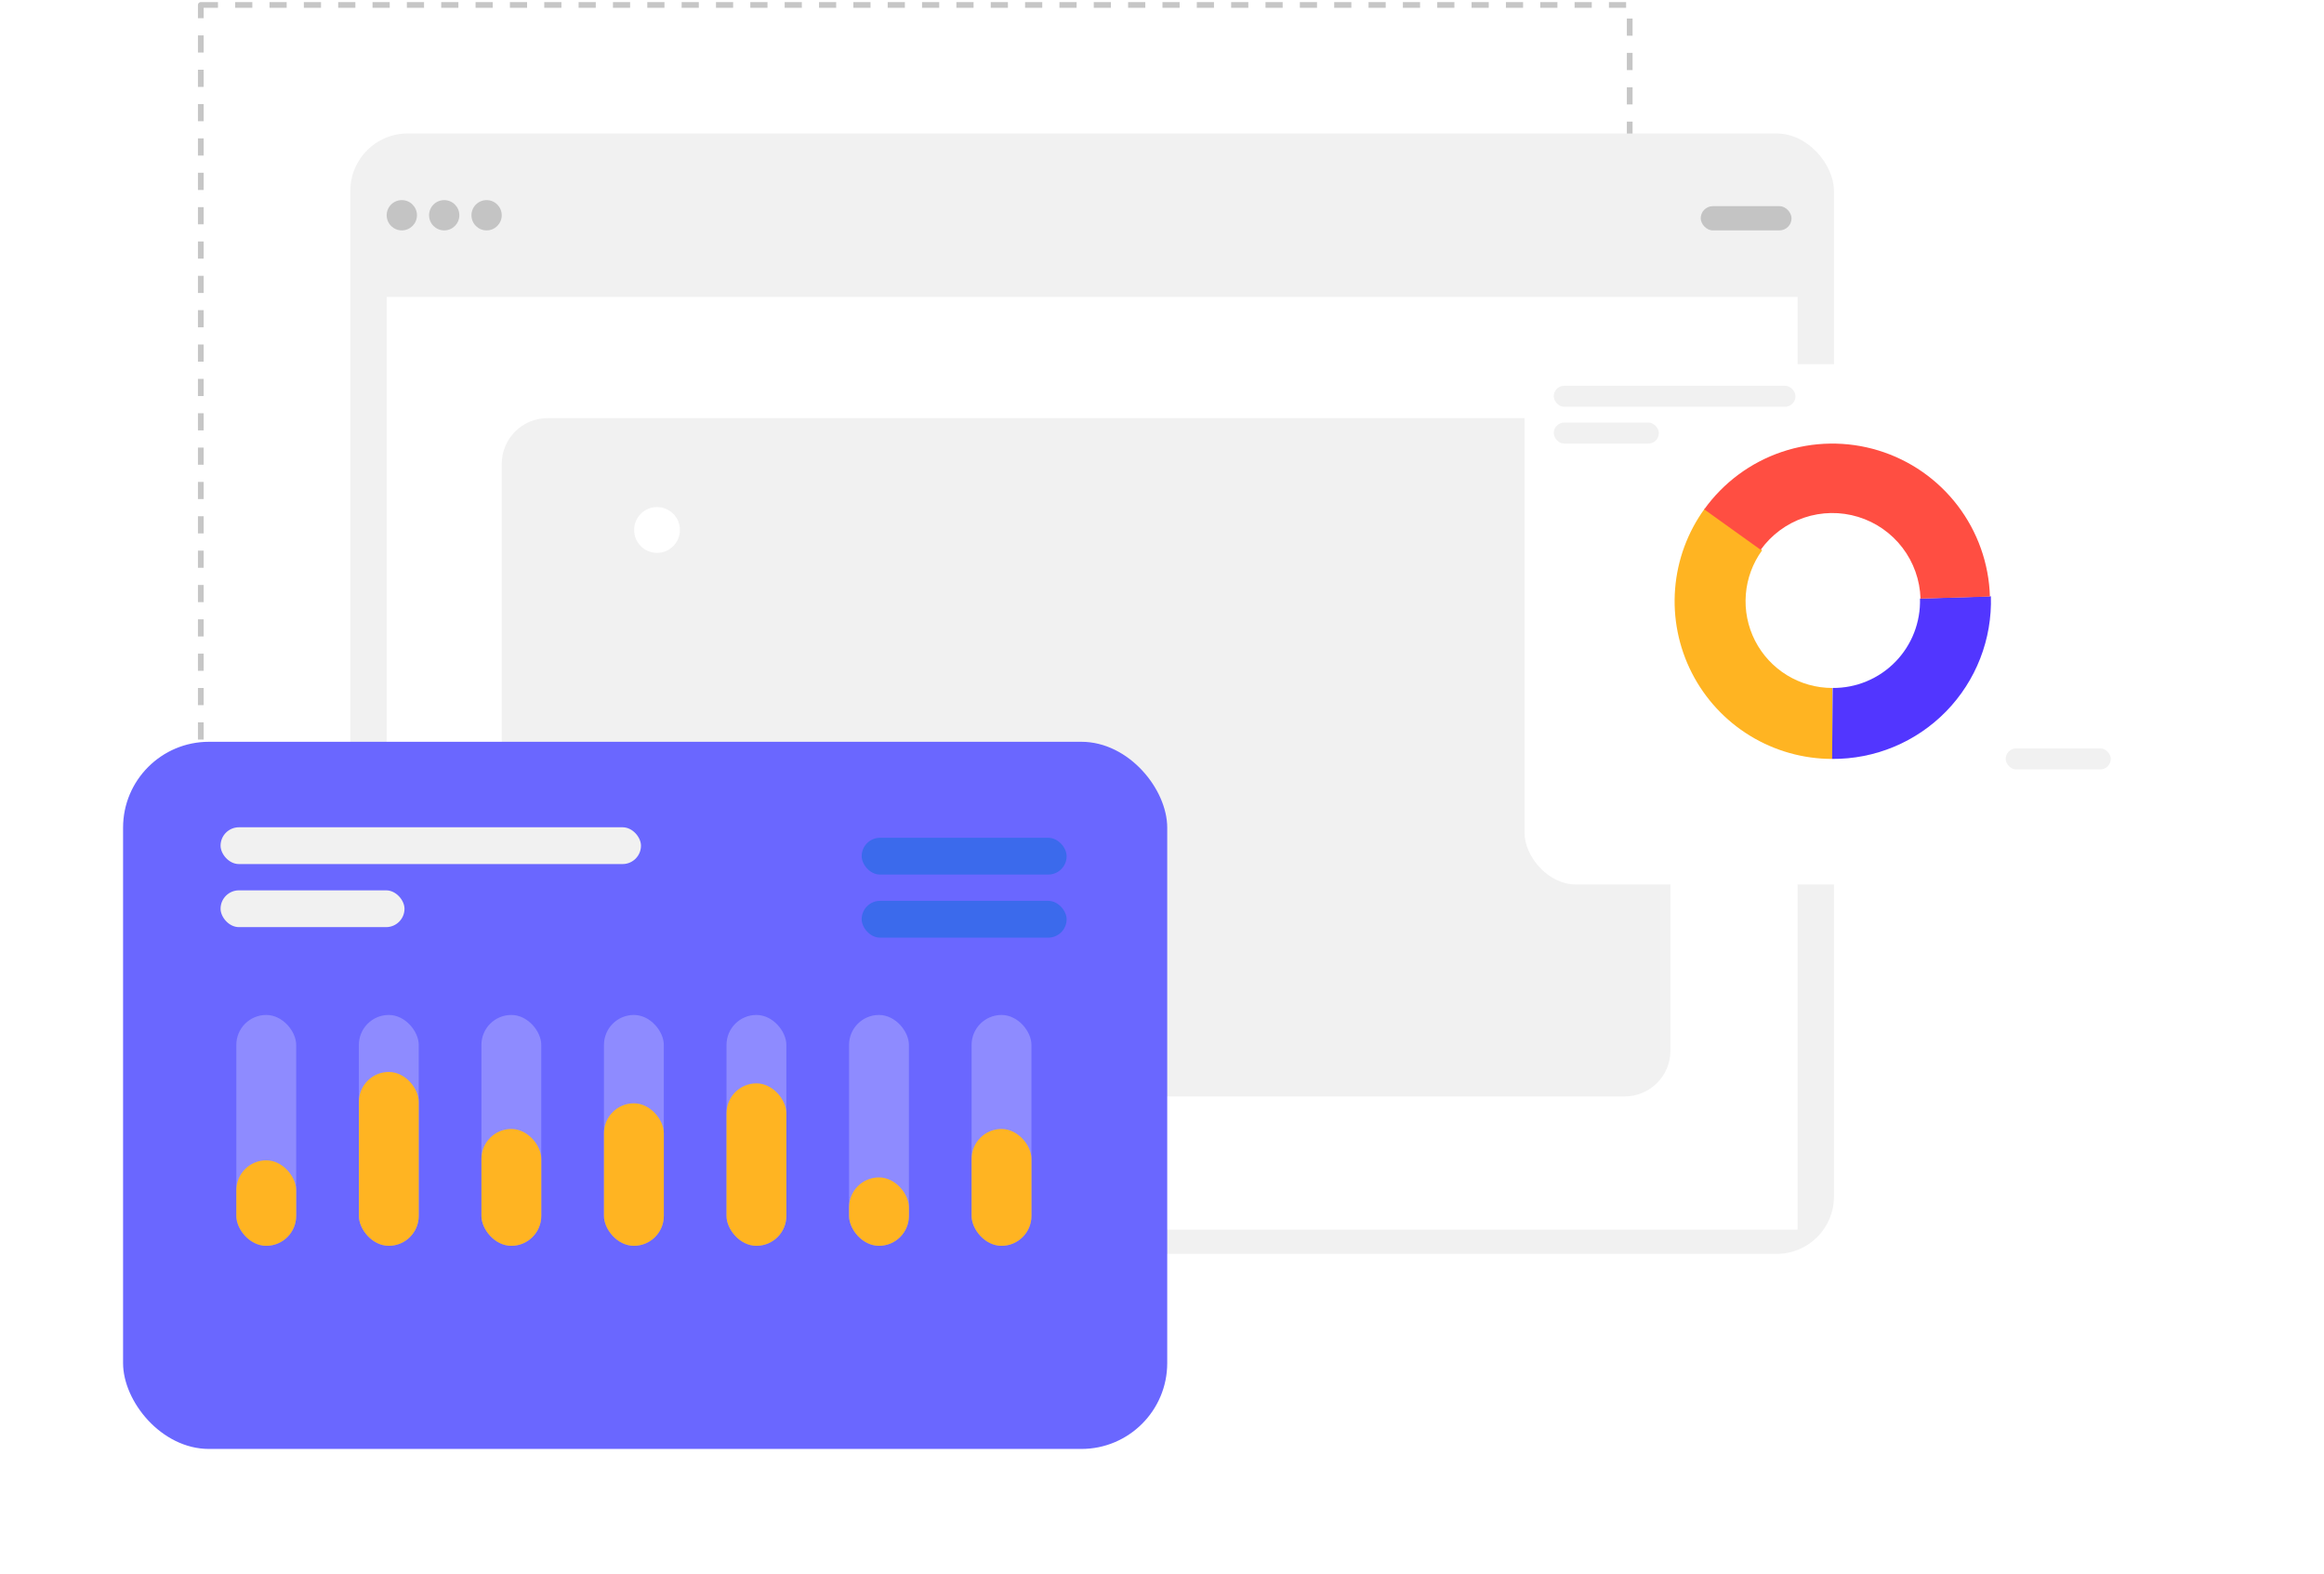
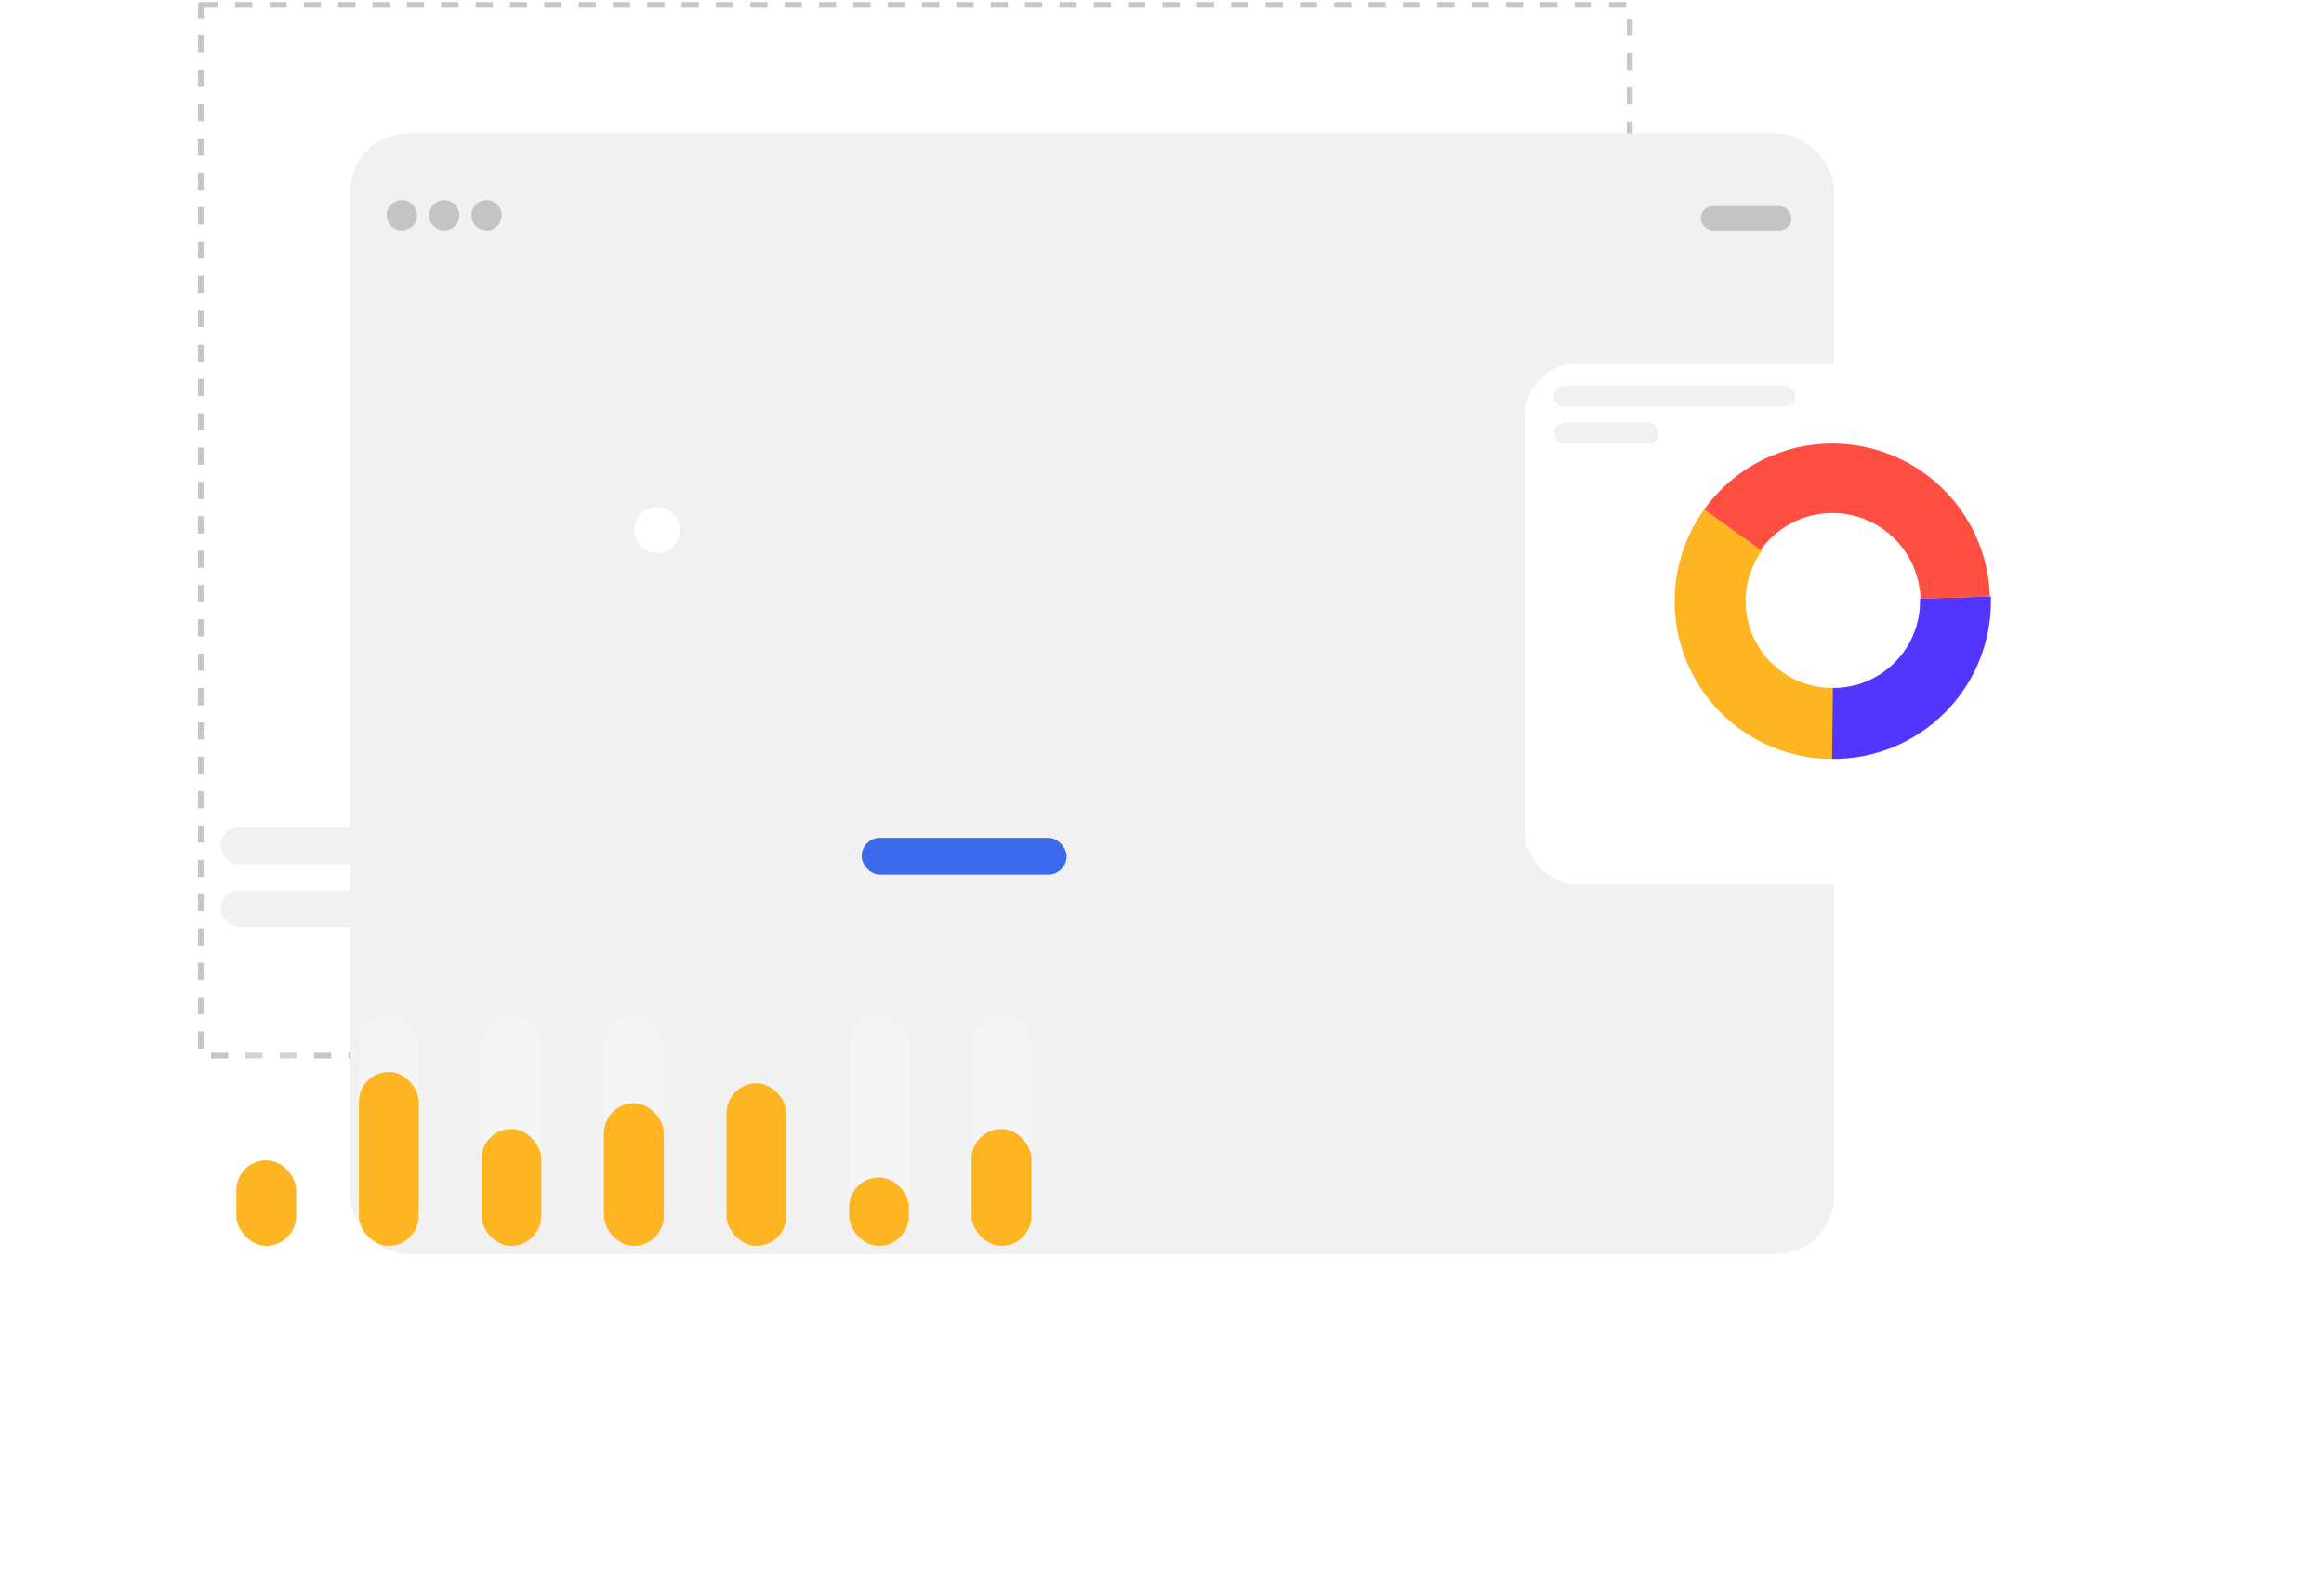
<svg xmlns="http://www.w3.org/2000/svg" width="406" height="275" viewBox="0 0 406 275" fill="none">
  <rect x="35.081" y="0.867" width="249.628" height="183.528" stroke="#C6C6C6" stroke-linejoin="round" stroke-dasharray="3 3" />
  <rect x="61.205" y="23.318" width="259.182" height="195.709" rx="10" fill="#F1F1F1" />
-   <rect x="67.552" y="51.881" width="246.487" height="162.914" fill="white" />
  <rect x="87.652" y="73.039" width="204.172" height="118.483" rx="8" fill="#F1F1F1" />
  <circle cx="114.782" cy="92.574" r="4" fill="white" />
  <rect x="297.113" y="36.013" width="15.868" height="4.232" rx="2.116" fill="#C4C4C4" />
  <circle cx="70.197" cy="37.6" r="2.645" fill="#C4C4C4" />
  <circle cx="77.602" cy="37.6" r="2.645" fill="#C4C4C4" />
  <circle cx="85.007" cy="37.6" r="2.645" fill="#C4C4C4" />
  <g filter="url(#filter0_d_1236_1472)">
-     <rect x="16.5" y="119.574" width="182.413" height="123.525" rx="15" fill="#6A67FF" />
-   </g>
+     </g>
  <rect x="38.533" y="144.507" width="73.444" height="6.426" rx="3.213" fill="#F1F1F1" />
  <rect x="38.533" y="155.523" width="32.132" height="6.426" rx="3.213" fill="#F1F1F1" />
  <rect x="150.535" y="146.343" width="35.804" height="6.426" rx="3.213" fill="#3B6AEC" />
-   <rect x="150.535" y="157.359" width="35.804" height="6.426" rx="3.213" fill="#3B6AEC" />
  <rect x="169.737" y="177.29" width="10.455" height="40.327" rx="5.228" fill="white" fill-opacity="0.24" />
  <rect x="169.737" y="197.205" width="10.455" height="20.413" rx="5.228" fill="#FFB422" />
  <rect x="148.329" y="177.29" width="10.455" height="40.327" rx="5.228" fill="white" fill-opacity="0.24" />
  <rect x="148.329" y="205.668" width="10.455" height="11.949" rx="5.228" fill="#FFB422" />
-   <rect x="126.921" y="177.29" width="10.455" height="40.327" rx="5.228" fill="white" fill-opacity="0.24" />
  <rect x="126.921" y="189.239" width="10.455" height="28.378" rx="5.228" fill="#FFB422" />
  <rect x="105.512" y="177.29" width="10.455" height="40.327" rx="5.228" fill="white" fill-opacity="0.24" />
  <rect x="105.512" y="192.724" width="10.455" height="24.893" rx="5.228" fill="#FFB422" />
  <rect x="84.104" y="177.29" width="10.455" height="40.327" rx="5.228" fill="white" fill-opacity="0.24" />
  <rect x="84.104" y="197.205" width="10.455" height="20.413" rx="5.228" fill="#FFB422" />
  <rect x="62.696" y="177.29" width="10.455" height="40.327" rx="5.228" fill="white" fill-opacity="0.24" />
  <rect x="62.696" y="187.246" width="10.455" height="30.37" rx="5.228" fill="#FFB422" />
  <rect x="41.287" y="177.29" width="10.455" height="40.327" rx="5.228" fill="white" fill-opacity="0.24" />
  <rect x="41.287" y="202.681" width="10.455" height="14.936" rx="5.228" fill="#FFB422" />
  <g filter="url(#filter1_d_1236_1472)">
    <rect x="261.34" y="53.614" width="118.429" height="90.887" rx="9" fill="white" />
  </g>
  <rect x="271.439" y="67.385" width="42.23" height="3.672" rx="1.836" fill="#F1F1F1" />
  <rect x="271.439" y="73.811" width="18.361" height="3.672" rx="1.836" fill="#F1F1F1" />
-   <rect x="350.391" y="130.73" width="18.361" height="3.672" rx="1.836" fill="#F1F1F1" />
  <path d="M320.095 132.567C315.016 132.567 310.036 131.162 305.705 128.508C301.374 125.854 297.862 122.054 295.556 117.529C293.25 113.003 292.24 107.928 292.639 102.864C293.037 97.8 294.828 92.946 297.814 88.837L307.84 96.121C306.198 98.381 305.213 101.052 304.994 103.836C304.775 106.621 305.33 109.413 306.598 111.902C307.867 114.391 309.799 116.481 312.181 117.941C314.563 119.4 317.302 120.173 320.095 120.173L320.095 132.567Z" fill="#FFB422" />
  <path d="M347.806 104.165C347.922 107.87 347.288 111.56 345.944 115.014C344.599 118.468 342.572 121.616 339.982 124.268C337.392 126.92 334.294 129.021 330.872 130.447C327.451 131.873 323.777 132.594 320.07 132.566L320.163 120.172C322.202 120.188 324.223 119.791 326.105 119.007C327.986 118.223 329.691 117.067 331.115 115.608C332.539 114.15 333.655 112.419 334.394 110.519C335.133 108.619 335.482 106.59 335.418 104.552L347.806 104.165Z" fill="#5236FF" />
  <path d="M297.729 88.972C301.087 84.291 305.828 80.782 311.284 78.936C316.741 77.091 322.638 77.003 328.148 78.684C333.657 80.366 338.5 83.733 341.996 88.31C345.492 92.888 347.465 98.447 347.637 104.204L335.513 104.566C335.417 101.344 334.313 98.234 332.356 95.672C330.4 93.111 327.69 91.227 324.607 90.286C321.524 89.345 318.223 89.394 315.17 90.427C312.117 91.459 309.464 93.423 307.585 96.042L297.729 88.972Z" fill="#FF4E42" />
  <defs>
    <filter id="filter0_d_1236_1472" x="0.5" y="108.574" width="224.413" height="165.525" filterUnits="userSpaceOnUse" color-interpolation-filters="sRGB">
      <feFlood flood-opacity="0" result="BackgroundImageFix" />
      <feColorMatrix in="SourceAlpha" type="matrix" values="0 0 0 0 0 0 0 0 0 0 0 0 0 0 0 0 0 0 127 0" result="hardAlpha" />
      <feOffset dx="5" dy="10" />
      <feGaussianBlur stdDeviation="10.5" />
      <feComposite in2="hardAlpha" operator="out" />
      <feColorMatrix type="matrix" values="0 0 0 0 0.7 0 0 0 0 0.7 0 0 0 0 0.7 0 0 0 0.25 0" />
      <feBlend mode="normal" in2="BackgroundImageFix" result="effect1_dropShadow_1236_1472" />
      <feBlend mode="normal" in="SourceGraphic" in2="effect1_dropShadow_1236_1472" result="shape" />
    </filter>
    <filter id="filter1_d_1236_1472" x="245.34" y="42.614" width="160.429" height="132.887" filterUnits="userSpaceOnUse" color-interpolation-filters="sRGB">
      <feFlood flood-opacity="0" result="BackgroundImageFix" />
      <feColorMatrix in="SourceAlpha" type="matrix" values="0 0 0 0 0 0 0 0 0 0 0 0 0 0 0 0 0 0 127 0" result="hardAlpha" />
      <feOffset dx="5" dy="10" />
      <feGaussianBlur stdDeviation="10.5" />
      <feComposite in2="hardAlpha" operator="out" />
      <feColorMatrix type="matrix" values="0 0 0 0 0.7 0 0 0 0 0.7 0 0 0 0 0.7 0 0 0 0.25 0" />
      <feBlend mode="normal" in2="BackgroundImageFix" result="effect1_dropShadow_1236_1472" />
      <feBlend mode="normal" in="SourceGraphic" in2="effect1_dropShadow_1236_1472" result="shape" />
    </filter>
  </defs>
</svg>